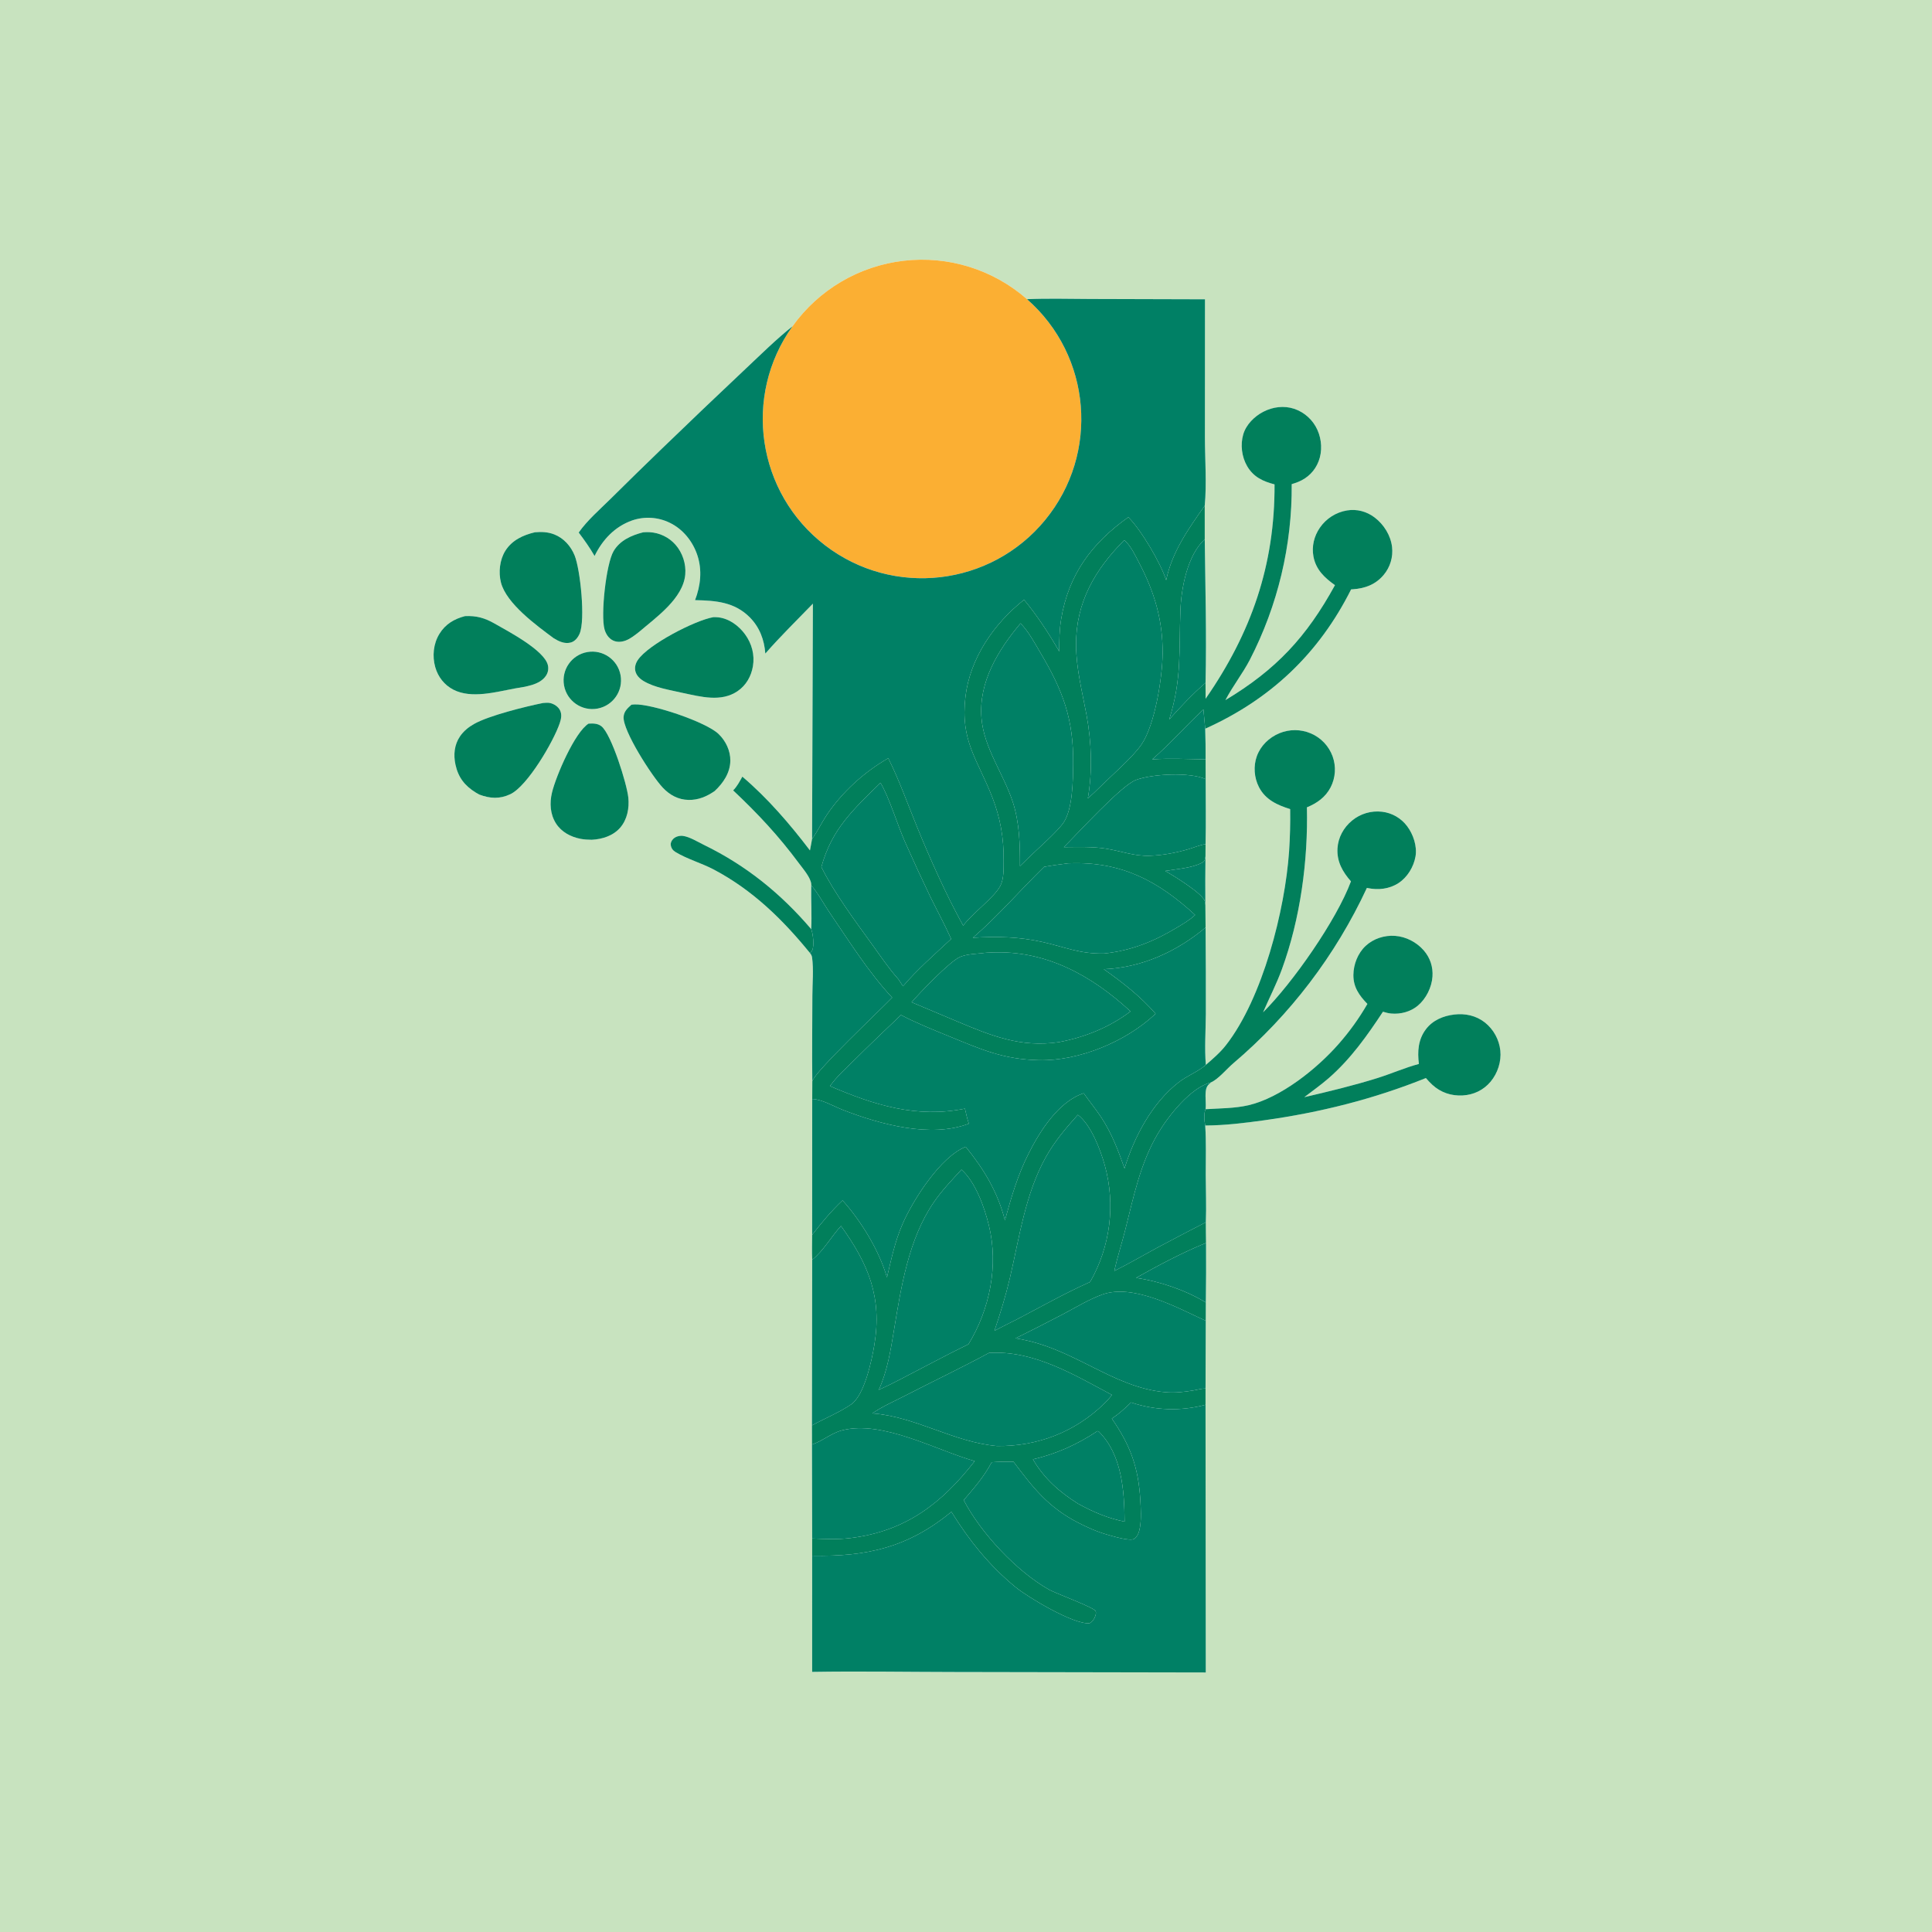
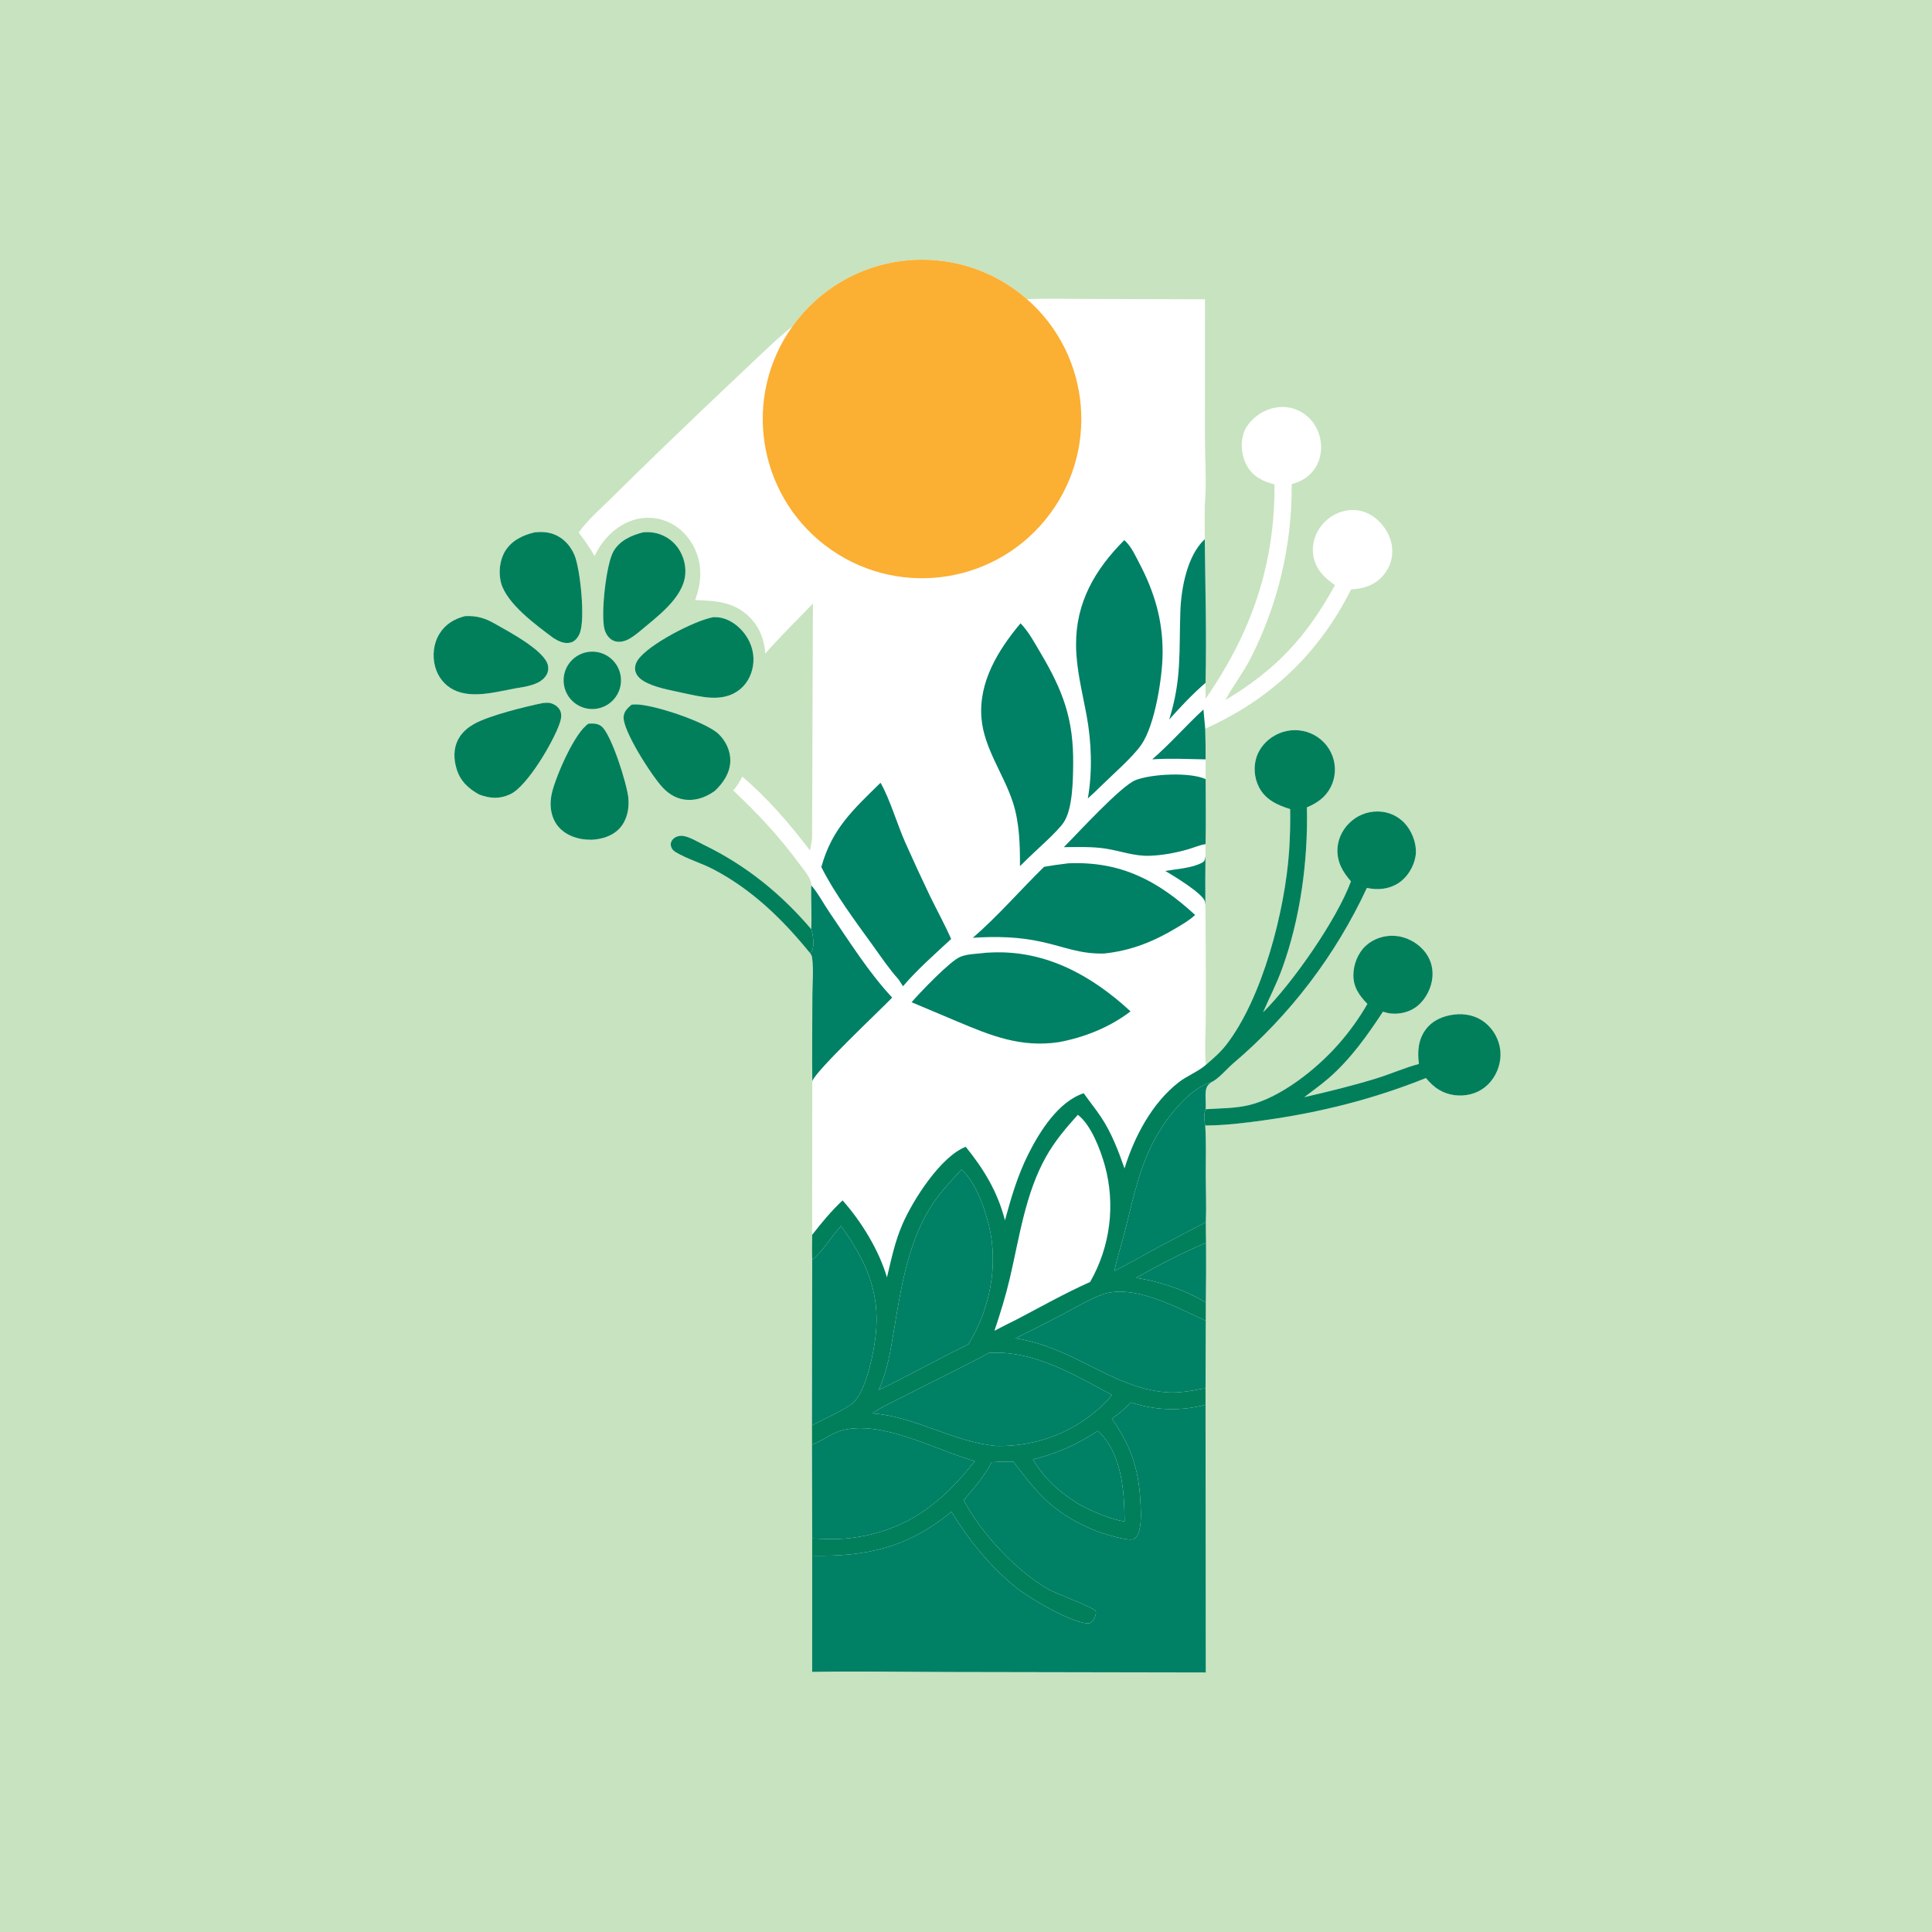
<svg xmlns="http://www.w3.org/2000/svg" style="display: block;" viewBox="0 0 2048 2048" width="1024" height="1024" preserveAspectRatio="none">
  <path transform="translate(0,0)" fill="rgb(200,227,191)" d="M 0 0 L 2048 0 L 2048 2048 L 0 2048 L 0 0 z M 1088.67 317.141 C 1052.82 285.726 1005.36 270.928 958.012 276.402 C 910.661 281.876 867.83 307.11 840.093 345.876 C 822.505 359.872 806.304 376.03 789.907 391.392 C 760.209 419.357 730.693 447.517 701.363 475.868 C 683.062 493.53 664.878 511.314 646.814 529.219 C 635.598 540.296 622.519 551.591 613.448 564.518 C 619.532 572.546 625.233 580.618 630.269 589.349 C 638.691 572.136 651.627 558.251 670.051 551.706 C 683.195 547.175 697.603 548.073 710.082 554.201 C 724.03 560.967 734.372 573.942 739.217 588.532 C 744.505 604.455 742.651 620.718 736.804 636.169 C 758.607 636.648 778.606 638.015 794.876 654.482 C 805.27 665.001 810.209 678.317 811.271 692.806 C 827.3 674.452 844.79 657.412 861.71 639.884 L 860.828 889.295 C 860.087 893.353 859.428 897.447 858.581 901.484 C 837.347 873.559 813.716 846.064 786.925 823.273 C 784.008 828.426 781.407 833.643 777.16 837.84 C 803.502 862.664 825.427 886.112 847.017 915.244 C 851.131 920.795 859.492 930.378 859.962 937.292 C 859.989 937.692 859.947 938.095 859.94 938.496 C 859.624 953.915 860.676 969.574 859.925 984.916 C 827.713 947.165 790.918 917.388 746.174 895.609 C 739.806 892.51 730.861 886.941 723.863 886.084 C 720.408 885.661 716.317 886.697 713.777 889.151 C 712.088 890.784 710.77 893.136 711.029 895.547 C 711.384 898.857 713.11 901.375 715.881 903.068 C 728.344 910.683 743.596 914.853 756.676 921.767 C 797.725 943.464 829.576 974.552 858.632 1010.27 C 859.764 1011.77 860.545 1012.93 860.816 1014.84 C 862.628 1027.58 861.165 1042.48 861.148 1055.44 C 861.109 1085.63 860.694 1115.88 861.078 1146.07 L 860.996 1164.97 L 860.918 1309 C 860.841 1317.8 860.638 1326.62 860.964 1335.41 L 860.707 1511 L 860.737 1531.23 L 860.944 1630.88 L 860.939 1649.12 L 860.918 1772.26 C 910.532 1771.44 960.306 1772.32 1009.93 1772.39 L 1278.17 1772.89 L 1277.91 1489.12 L 1277.92 1471.85 L 1278.16 1400.1 L 1278.23 1380.69 C 1278.52 1359.64 1278.6 1338.59 1278.45 1317.55 C 1278.27 1310.26 1278.3 1302.95 1278.24 1295.65 C 1278.87 1279.03 1278.18 1262.06 1278.13 1245.41 C 1278.09 1228.04 1278.72 1210.39 1277.57 1193.08 C 1298.51 1192.98 1319.54 1190.41 1340.25 1187.52 C 1399.25 1179.31 1456.18 1165.05 1511.5 1142.78 C 1513.66 1145.26 1515.87 1147.68 1518.3 1149.91 C 1527.24 1158.11 1538.36 1161.87 1550.44 1161.22 C 1562.1 1160.6 1572.63 1155.57 1580.14 1146.57 C 1587.6 1137.62 1591.62 1125.31 1590.42 1113.69 C 1589.16 1101.98 1583.28 1091.26 1574.09 1083.9 C 1564.76 1076.57 1553.19 1074.05 1541.54 1075.45 C 1529.87 1076.85 1518.7 1081.49 1511.47 1091.11 C 1503.22 1102.07 1502.46 1114.75 1504.09 1127.82 C 1489.3 1131.76 1474.77 1138.21 1460.08 1142.8 C 1434.49 1150.79 1408.71 1156.98 1382.62 1163.05 C 1391.36 1156.29 1400.37 1149.99 1408.69 1142.71 C 1431.86 1122.44 1449.18 1097.98 1465.99 1072.47 C 1468.94 1073.38 1471.8 1074.13 1474.88 1074.4 C 1484.78 1075.27 1495.27 1072.49 1502.94 1066.06 C 1511.7 1058.71 1517.66 1046.71 1518.48 1035.32 C 1519.22 1025.05 1516.07 1015.36 1509.32 1007.56 C 1501.72 998.785 1490.43 992.87 1478.8 992.047 C 1467.53 991.249 1455.93 994.958 1447.62 1002.7 C 1439.37 1010.4 1434.78 1022.18 1434.65 1033.38 C 1434.5 1046.41 1440.85 1055.27 1449.49 1064.21 C 1440.72 1079.41 1430.45 1093.7 1418.83 1106.86 C 1396.03 1132.86 1357.61 1163.68 1323.27 1171.63 C 1308.85 1174.97 1292.76 1174.86 1277.96 1175.8 C 1278.64 1169.66 1277.46 1163.39 1278.11 1157.21 C 1278.63 1152.42 1280 1150.24 1283.81 1147.32 C 1291.71 1143.75 1300.44 1132.98 1307.32 1127.16 C 1367.42 1076.14 1415.74 1012.69 1448.97 941.197 C 1449.23 941.26 1449.49 941.331 1449.76 941.385 C 1460.93 943.706 1472.67 942.456 1482.39 936.149 C 1491.87 929.997 1498.52 919.008 1500.48 907.941 C 1502.4 897.134 1498.12 884.385 1491.62 875.802 C 1485.21 867.22 1475.55 861.669 1464.91 860.467 C 1453.51 859.149 1442.06 862.536 1433.22 869.845 C 1424.31 877.137 1418.44 887.828 1417.79 899.386 C 1417 913.365 1423.2 924.189 1432.07 934.269 C 1416.8 975.33 1370.27 1042 1338.89 1073.11 C 1345.56 1057.77 1353.19 1043 1358.94 1027.25 C 1378.42 973.891 1386.69 912.462 1385.38 855.818 C 1396.06 851.422 1405.09 845.081 1410.51 834.597 C 1415.75 824.417 1416.51 812.511 1412.61 801.744 C 1408.61 790.77 1400.22 781.954 1389.47 777.405 C 1378.87 772.9 1366.91 772.835 1356.27 777.226 C 1345.31 781.783 1336.38 790.346 1332.3 801.59 C 1328.51 812.041 1329.44 824.438 1334.51 834.309 C 1341.45 847.8 1353.96 853.368 1367.63 857.689 C 1367.87 872.646 1367.48 887.607 1366.48 902.532 C 1362.16 964.68 1338.55 1057.94 1299.65 1107.8 C 1293.42 1115.8 1285.87 1122.21 1278.25 1128.83 C 1276.73 1111.31 1278.13 1092.45 1278.24 1074.79 C 1278.31 1044.26 1278.22 1013.72 1277.96 983.181 L 1277.75 959.542 C 1277.59 942.292 1277.63 925.042 1277.86 907.793 L 1277.94 894.846 C 1278.5 871.922 1278.02 848.865 1278.04 825.927 L 1277.98 804.965 C 1278.05 794.135 1277.92 783.304 1277.57 772.478 C 1346.84 741.34 1398.08 692.881 1432.24 624.764 L 1434.19 624.644 C 1447.09 623.759 1458.27 619.583 1466.78 609.391 C 1473.7 601.146 1476.9 590.41 1475.63 579.723 C 1474.18 567.562 1466.94 555.968 1457.25 548.607 C 1448.75 542.148 1438.43 539.35 1427.85 541.085 C 1416.18 543.041 1405.81 549.651 1399.11 559.4 C 1392.97 568.315 1390.3 579.203 1392.31 589.902 C 1394.93 603.916 1404.09 612.448 1415.13 620.281 C 1384.88 675.406 1352.78 709.822 1299 742.144 C 1306.68 727.368 1317.15 714.206 1324.86 699.443 C 1354.53 641.883 1369.78 577.974 1369.27 513.217 C 1371.64 512.496 1373.99 511.724 1376.27 510.785 C 1386.3 506.673 1393.89 499.12 1397.79 488.96 C 1401.86 478.383 1401.13 465.988 1396.51 455.711 C 1391.79 445.183 1382.91 437.089 1371.99 433.368 C 1361.06 429.713 1349.11 431.271 1339 436.568 C 1329.67 441.458 1320.99 450.05 1317.93 460.352 C 1314.69 471.288 1316.25 484.201 1321.97 494.049 C 1328.71 505.659 1338.7 510.234 1351.07 513.466 C 1351.44 598.962 1326.51 670.669 1277.99 740.692 L 1277.92 723.826 C 1279.1 673.187 1277.68 622.235 1277.08 571.584 C 1277.14 559.737 1277.14 547.89 1277.07 536.044 C 1279.25 512.525 1277.31 487.504 1277.25 463.827 L 1277.33 317.266 L 1155.68 316.925 C 1133.4 316.854 1110.92 316.195 1088.67 317.141 z M 567.014 564.233 C 554.522 567.19 542.78 572.578 535.683 583.867 C 529.7 593.384 528.267 606.744 531.037 617.515 C 536.798 639.913 568.873 663.099 586.992 676.59 C 592.343 679.881 598.675 682.898 605.148 681.06 C 609.564 679.807 612.59 675.874 614.363 671.849 C 620.787 657.271 615.126 603.623 609.141 588.851 C 605.127 578.944 597.652 570.463 587.573 566.515 C 580.855 563.882 574.128 563.628 567.014 564.233 z M 681.755 564.271 C 669.407 567.459 657.224 572.72 650.432 584.221 C 642.41 597.806 636.591 652.239 640.834 667.147 C 642.236 672.075 645.146 676.693 649.891 678.969 C 654.1 680.988 658.986 680.579 663.256 678.978 C 668.47 677.024 672.967 673.295 677.343 669.935 C 695.373 654.481 724.13 634.521 726.409 608.963 C 727.409 597.75 723.481 585.887 716.057 577.437 C 709.049 569.504 699.151 564.713 688.581 564.14 C 686.301 564.004 684.03 564.111 681.755 564.271 z M 492.925 653.105 C 481.425 656.105 472.149 661.552 465.781 671.93 C 459.392 682.341 458.083 695.527 461.389 707.209 C 464.308 717.525 471.042 726.179 480.622 731.099 C 499.834 740.966 525.84 733.444 545.889 729.772 C 556.708 727.887 572.069 726.322 578.744 716.311 C 580.971 712.971 581.677 709.063 580.784 705.147 C 577.177 689.319 538.511 669.148 524.386 661.051 C 513.889 655.034 505.02 652.539 492.925 653.105 z M 756.111 654.227 C 736.603 657.66 687.138 683.146 676.089 699.684 C 673.835 703.059 672.575 707.128 673.459 711.178 C 674.498 715.939 678.086 719.4 682.108 721.851 C 693.946 729.062 710.518 731.413 723.964 734.589 C 742.882 738.523 764.442 744.547 781.896 732.634 C 790.92 726.474 796.35 716.883 798.133 706.2 C 800.148 694.132 796.978 682.296 789.817 672.449 C 783.184 663.326 772.941 655.727 761.486 654.404 C 759.706 654.199 757.9 654.202 756.111 654.227 z M 622.737 691.177 C 606.059 694.026 594.904 709.927 597.9 726.579 C 600.896 743.231 616.895 754.246 633.52 751.103 C 649.938 747.999 660.787 732.242 657.828 715.796 C 654.869 699.351 639.208 688.364 622.737 691.177 z M 575.638 745.196 C 556.997 748.96 518.149 758.554 502.422 767.494 C 496.593 770.807 491.38 775.022 487.591 780.612 C 481.557 789.515 480.58 800.119 482.797 810.448 C 485.736 824.142 492.69 832.944 504.401 840.192 C 505.623 840.948 506.857 841.62 508.129 842.287 C 519.493 846.575 529.789 847.173 541.021 841.856 C 559.083 833.307 586.705 786.133 593.303 766.71 C 594.866 762.11 595.876 757.313 593.558 752.789 C 591.639 749.045 587.394 746.244 583.351 745.288 C 580.889 744.706 578.141 745.016 575.638 745.196 z M 669.381 746.994 C 665.235 750.724 661.453 754.006 661.043 759.902 C 660.027 774.5 691.042 822.751 702.559 834.94 C 709.938 842.748 718.954 847.727 729.86 847.948 C 740.298 848.16 749.13 844.344 757.555 838.565 C 766.637 830.086 773.983 819.311 774.18 806.431 C 774.342 795.8 769.346 785.427 761.78 778.111 C 748.49 765.259 690.903 745.954 672.518 746.715 C 671.469 746.758 670.425 746.881 669.381 746.994 z M 623.906 767.072 C 609.23 776.179 589.323 822.771 585.158 840.061 C 582.48 851.177 583.111 863.097 589.406 872.944 C 595.216 882.033 605.091 887.214 615.487 889.206 C 619.366 889.949 623.318 890.151 627.258 890.187 C 638.339 889.64 649.922 886.028 657.402 877.399 C 664.913 868.734 667.183 856.718 666.052 845.563 C 664.555 830.792 648.176 778.635 637.711 770.025 C 633.736 766.754 628.789 766.795 623.906 767.072 z" />
  <path transform="translate(0,0)" fill="rgb(251,175,51)" d="M 840.093 345.876 C 867.83 307.11 910.661 281.876 958.012 276.402 C 1005.36 270.928 1052.82 285.726 1088.67 317.141 C 1157.18 377.173 1165.71 480.722 1107.96 551.161 C 1050.21 621.599 946.998 633.53 874.702 578.124 C 802.405 522.719 787.091 419.953 840.093 345.876 z" />
-   <path transform="translate(0,0)" fill="rgb(0,128,101)" d="M 1088.67 317.141 C 1110.92 316.195 1133.4 316.854 1155.68 316.925 L 1277.33 317.266 L 1277.25 463.827 C 1277.31 487.504 1279.25 512.525 1277.07 536.044 C 1259.8 560.6 1242.36 585.101 1236.19 615.021 C 1230.28 596.721 1209.71 561.756 1196.07 548.259 C 1157.65 575.472 1132.8 608.789 1124.92 655.972 C 1122.99 667.507 1122.78 678.94 1122.86 690.604 C 1111.95 671.708 1099.51 652.577 1085.54 635.793 C 1053.84 660.794 1028.3 697.652 1023.41 738.544 C 1017.78 785.599 1036.21 804.862 1051.85 845.046 C 1060.43 867.083 1064.13 888.39 1063.89 911.96 C 1063.81 920.457 1064.36 931.306 1060.41 939 C 1054.04 951.412 1030.9 967.904 1021.02 981.229 C 1003.08 948.929 985.797 910.121 971.815 875.866 C 961.992 851.802 953.234 827.028 941.592 803.775 C 916.25 818.185 892.722 839.622 876.445 863.85 C 870.919 872.076 866.636 881.337 860.828 889.295 L 861.71 639.884 C 844.79 657.412 827.3 674.452 811.271 692.806 C 810.209 678.317 805.27 665.001 794.876 654.482 C 778.606 638.015 758.607 636.648 736.804 636.169 C 742.651 620.718 744.505 604.455 739.217 588.532 C 734.372 573.942 724.03 560.967 710.082 554.201 C 697.603 548.073 683.195 547.175 670.051 551.706 C 651.627 558.251 638.691 572.136 630.269 589.349 C 625.233 580.618 619.532 572.546 613.448 564.518 C 622.519 551.591 635.598 540.296 646.814 529.219 C 664.878 511.314 683.062 493.53 701.363 475.868 C 730.693 447.517 760.209 419.357 789.907 391.392 C 806.304 376.03 822.505 359.872 840.093 345.876 C 787.091 419.953 802.405 522.719 874.702 578.124 C 946.998 633.53 1050.21 621.599 1107.96 551.161 C 1165.71 480.722 1157.18 377.173 1088.67 317.141 z" />
-   <path transform="translate(0,0)" fill="rgb(1,127,91)" d="M 1236.19 615.021 C 1242.36 585.101 1259.8 560.6 1277.07 536.044 C 1277.14 547.89 1277.14 559.737 1277.08 571.584 C 1258.52 588.758 1252.12 623.578 1251.26 647.547 C 1249.69 690.905 1252.81 719.807 1239.43 762.672 C 1251.27 749.439 1264.45 735.368 1277.92 723.826 L 1277.99 740.692 C 1326.51 670.669 1351.44 598.962 1351.07 513.466 C 1338.7 510.234 1328.71 505.659 1321.97 494.049 C 1316.25 484.201 1314.69 471.288 1317.93 460.352 C 1320.99 450.05 1329.67 441.458 1339 436.568 C 1349.11 431.271 1361.06 429.713 1371.99 433.368 C 1382.91 437.089 1391.79 445.183 1396.51 455.711 C 1401.13 465.988 1401.86 478.383 1397.79 488.96 C 1393.89 499.12 1386.3 506.673 1376.27 510.785 C 1373.99 511.724 1371.64 512.496 1369.27 513.217 C 1369.78 577.974 1354.53 641.883 1324.86 699.443 C 1317.15 714.206 1306.68 727.368 1299 742.144 C 1352.78 709.822 1384.88 675.406 1415.13 620.281 C 1404.09 612.448 1394.93 603.916 1392.31 589.902 C 1390.3 579.203 1392.97 568.315 1399.11 559.4 C 1405.81 549.651 1416.18 543.041 1427.85 541.085 C 1438.43 539.35 1448.75 542.148 1457.25 548.607 C 1466.94 555.968 1474.18 567.562 1475.63 579.723 C 1476.9 590.41 1473.7 601.146 1466.78 609.391 C 1458.27 619.583 1447.09 623.759 1434.19 624.644 L 1432.24 624.764 C 1398.08 692.881 1346.84 741.34 1277.57 772.478 C 1277 765.678 1276.38 758.883 1275.69 752.094 C 1257.17 769.197 1240.44 788.455 1221.44 804.92 C 1240.45 803.673 1258.98 804.645 1277.98 804.965 L 1278.04 825.927 C 1261.45 818.227 1220.6 820.37 1203.78 826.936 C 1188.41 832.939 1142.62 883.103 1127.73 898.018 C 1142.58 897.958 1157.79 897.288 1172.5 899.636 C 1188.31 902.162 1202.64 907.786 1218.98 907.147 C 1232.8 906.607 1246.35 904.061 1259.61 900.229 C 1265.44 898.542 1272.02 895.642 1277.94 894.846 L 1277.86 907.793 C 1277.17 911.026 1277.5 912.693 1274.31 914.436 C 1263.72 920.227 1247.03 921.225 1235.21 923.232 C 1243.41 927.955 1275 947.126 1277.15 955.418 C 1277.49 956.732 1277.6 958.206 1277.75 959.542 L 1277.96 983.181 C 1247.48 1008.69 1210.22 1025.81 1170.09 1027.39 C 1190.11 1041.58 1208.76 1055.99 1224.97 1074.6 C 1193.99 1103.94 1144.06 1124.83 1101.37 1123.84 C 1063.42 1122.96 1040.37 1112.52 1006.49 1098.65 C 989.124 1091.54 971.714 1084.61 955.043 1075.94 C 938.523 1091.63 922.109 1107.32 905.919 1123.36 C 896.953 1132.24 887.133 1140.98 879.781 1151.29 C 926.575 1171.43 971.569 1185.54 1022.85 1175.21 C 1024.15 1180.47 1025.18 1186.02 1027.04 1191.1 C 986.605 1206.64 932.72 1191.76 893.76 1176.65 C 884.22 1172.95 871.205 1165.24 860.996 1164.97 L 861.078 1146.07 C 864.734 1134.95 932.116 1071.6 945.763 1057.51 C 920.576 1030.49 900.486 998.172 879.681 967.759 C 873.534 958.773 866.946 946.382 859.94 938.496 C 859.947 938.095 859.989 937.692 859.962 937.292 C 859.492 930.378 851.131 920.795 847.017 915.244 C 825.427 886.112 803.502 862.664 777.16 837.84 C 781.407 833.643 784.008 828.426 786.925 823.273 C 813.716 846.064 837.347 873.559 858.581 901.484 C 859.428 897.447 860.087 893.353 860.828 889.295 C 866.636 881.337 870.919 872.076 876.445 863.85 C 892.722 839.622 916.25 818.185 941.592 803.775 C 953.234 827.028 961.992 851.802 971.815 875.866 C 985.797 910.121 1003.08 948.929 1021.02 981.229 C 1030.9 967.904 1054.04 951.412 1060.41 939 C 1064.36 931.306 1063.81 920.457 1063.89 911.96 C 1064.13 888.39 1060.43 867.083 1051.85 845.046 C 1036.21 804.862 1017.78 785.599 1023.41 738.544 C 1028.3 697.652 1053.84 660.794 1085.54 635.793 C 1099.51 652.577 1111.95 671.708 1122.86 690.604 C 1122.78 678.94 1122.99 667.507 1124.92 655.972 C 1132.8 608.789 1157.65 575.472 1196.07 548.259 C 1209.71 561.756 1230.28 596.721 1236.19 615.021 z M 1191.64 572.672 C 1160.62 603.933 1140.31 638.682 1140.67 684 C 1140.87 709.189 1147.19 733.225 1151.75 757.814 C 1157.04 786.36 1158.21 817.643 1153.15 846.339 C 1157.8 842.229 1162.31 838.068 1166.67 833.643 C 1178.98 821.466 1200.81 802.653 1210.07 789.103 C 1224.41 768.122 1232.21 717.86 1232.41 692.724 C 1232.69 657.59 1223.84 627.713 1207.62 596.811 C 1203.77 589.48 1199.73 580.649 1193.93 574.624 C 1192.54 573.179 1192.96 573.54 1191.64 572.672 z M 1081.81 660.737 C 1058.18 688.888 1037.21 722.902 1040.4 761.276 C 1043.07 793.374 1063.99 820.49 1073.73 850.6 C 1080.73 872.245 1081.28 895.527 1081.21 918.101 C 1084.04 915.341 1086.99 912.644 1089.72 909.788 C 1099.31 900.382 1121.19 881.421 1127.68 871.552 C 1137.07 857.265 1137.4 827.481 1137.6 810.459 C 1138.17 762.297 1126.91 732.395 1102.76 691.676 C 1096.41 680.968 1090.52 669.75 1081.81 660.737 z M 933.377 829.792 C 904.515 858.158 881.765 878.522 870.668 919.073 C 883.989 946.081 906.926 976.906 924.788 1001.61 C 933.536 1013.71 942.36 1026.99 952.359 1038.02 C 953.962 1040.51 955.527 1043.03 957.205 1045.47 C 972.539 1027.51 991.024 1011.41 1008.29 995.32 C 1001.43 980.025 993.385 965.24 986.001 950.192 C 976.857 931.149 968 911.97 959.432 892.662 C 951.175 874.015 942.813 845.717 933.377 829.792 z M 1130.51 915.404 C 1122.56 916.346 1114.7 917.46 1106.81 918.85 C 1081.36 943.681 1058.21 970.791 1031.26 994.071 C 1056.5 992.529 1079.74 992.941 1104.6 998.463 C 1129.03 1003.89 1144.23 1011.25 1170.16 1010.79 C 1198.81 1007.82 1222.91 998.169 1247.5 983.338 C 1254.09 979.369 1261.29 975.248 1266.86 969.877 C 1227.29 933.471 1188.31 913.084 1133.71 915.112 C 1131.71 915.186 1132.45 915.132 1130.51 915.404 z M 1041.13 1010.41 C 1033.5 1011.19 1024.93 1011.41 1017.8 1014.34 C 1007.11 1018.73 974.939 1052.39 966.313 1062.41 L 1014.42 1082.67 C 1050.43 1097.85 1081.98 1110.71 1122.3 1104.74 C 1149.58 1099.69 1176.24 1089 1198.43 1072.1 C 1157.36 1034.14 1108.6 1007.09 1050.99 1009.66 C 1047.77 1009.81 1044.31 1009.9 1041.13 1010.41 z" />
  <path transform="translate(0,0)" fill="rgb(1,127,91)" d="M 586.992 676.59 C 568.873 663.099 536.798 639.913 531.037 617.515 C 528.267 606.744 529.7 593.384 535.683 583.867 C 542.78 572.578 554.522 567.19 567.014 564.233 C 574.128 563.628 580.855 563.882 587.573 566.515 C 597.652 570.463 605.127 578.944 609.141 588.851 C 615.126 603.623 620.787 657.271 614.363 671.849 C 612.59 675.874 609.564 679.807 605.148 681.06 C 598.675 682.898 592.343 679.881 586.992 676.59 z" />
  <path transform="translate(0,0)" fill="rgb(1,127,91)" d="M 677.343 669.935 C 672.967 673.295 668.47 677.024 663.256 678.978 C 658.986 680.579 654.1 680.988 649.891 678.969 C 645.146 676.693 642.236 672.075 640.834 667.147 C 636.591 652.239 642.41 597.806 650.432 584.221 C 657.224 572.72 669.407 567.459 681.755 564.271 C 684.03 564.111 686.301 564.004 688.581 564.14 C 699.151 564.713 709.049 569.504 716.057 577.437 C 723.481 585.887 727.409 597.75 726.409 608.963 C 724.13 634.521 695.373 654.481 677.343 669.935 z" />
  <path transform="translate(0,0)" fill="rgb(0,128,101)" d="M 1239.43 762.672 C 1252.81 719.807 1249.69 690.905 1251.26 647.547 C 1252.12 623.578 1258.52 588.758 1277.08 571.584 C 1277.68 622.235 1279.1 673.187 1277.92 723.826 C 1264.45 735.368 1251.27 749.439 1239.43 762.672 z" />
  <path transform="translate(0,0)" fill="rgb(0,128,101)" d="M 1153.15 846.339 C 1158.21 817.643 1157.04 786.36 1151.75 757.814 C 1147.19 733.225 1140.87 709.189 1140.67 684 C 1140.31 638.682 1160.62 603.933 1191.64 572.672 C 1192.96 573.54 1192.54 573.179 1193.93 574.624 C 1199.73 580.649 1203.77 589.48 1207.62 596.811 C 1223.84 627.713 1232.69 657.59 1232.41 692.724 C 1232.21 717.86 1224.41 768.122 1210.07 789.103 C 1200.81 802.653 1178.98 821.466 1166.67 833.643 C 1162.31 838.068 1157.8 842.229 1153.15 846.339 z" />
  <path transform="translate(0,0)" fill="rgb(1,127,91)" d="M 545.889 729.772 C 525.84 733.444 499.834 740.966 480.622 731.099 C 471.042 726.179 464.308 717.525 461.389 707.209 C 458.083 695.527 459.392 682.341 465.781 671.93 C 472.149 661.552 481.425 656.105 492.925 653.105 C 505.02 652.539 513.889 655.034 524.386 661.051 C 538.511 669.148 577.177 689.319 580.784 705.147 C 581.677 709.063 580.971 712.971 578.744 716.311 C 572.069 726.322 556.708 727.887 545.889 729.772 z" />
  <path transform="translate(0,0)" fill="rgb(1,127,91)" d="M 723.964 734.589 C 710.518 731.413 693.946 729.062 682.108 721.851 C 678.086 719.4 674.498 715.939 673.459 711.178 C 672.575 707.128 673.835 703.059 676.089 699.684 C 687.138 683.146 736.603 657.66 756.111 654.227 C 757.9 654.202 759.706 654.199 761.486 654.404 C 772.941 655.727 783.184 663.326 789.817 672.449 C 796.978 682.296 800.148 694.132 798.133 706.2 C 796.35 716.883 790.92 726.474 781.896 732.634 C 764.442 744.547 742.882 738.523 723.964 734.589 z" />
  <path transform="translate(0,0)" fill="rgb(0,128,101)" d="M 1081.21 918.101 C 1081.28 895.527 1080.73 872.245 1073.73 850.6 C 1063.99 820.49 1043.07 793.374 1040.4 761.276 C 1037.21 722.902 1058.18 688.888 1081.81 660.737 C 1090.52 669.75 1096.41 680.968 1102.76 691.676 C 1126.91 732.395 1138.17 762.297 1137.6 810.459 C 1137.4 827.481 1137.07 857.265 1127.68 871.552 C 1121.19 881.421 1099.31 900.382 1089.72 909.788 C 1086.99 912.644 1084.04 915.341 1081.21 918.101 z" />
  <path transform="translate(0,0)" fill="rgb(1,127,91)" d="M 633.52 751.103 C 616.895 754.246 600.896 743.231 597.9 726.579 C 594.904 709.927 606.059 694.026 622.737 691.177 C 639.208 688.364 654.869 699.351 657.828 715.796 C 660.787 732.242 649.938 747.999 633.52 751.103 z" />
  <path transform="translate(0,0)" fill="rgb(1,127,91)" d="M 508.129 842.287 C 506.857 841.62 505.623 840.948 504.401 840.192 C 492.69 832.944 485.736 824.142 482.797 810.448 C 480.58 800.119 481.557 789.515 487.591 780.612 C 491.38 775.022 496.593 770.807 502.422 767.494 C 518.149 758.554 556.997 748.96 575.638 745.196 C 578.141 745.016 580.889 744.706 583.351 745.288 C 587.394 746.244 591.639 749.045 593.558 752.789 C 595.876 757.313 594.866 762.11 593.303 766.71 C 586.705 786.133 559.083 833.307 541.021 841.856 C 529.789 847.173 519.493 846.575 508.129 842.287 z" />
  <path transform="translate(0,0)" fill="rgb(1,127,91)" d="M 757.555 838.565 C 749.13 844.344 740.298 848.16 729.86 847.948 C 718.954 847.727 709.938 842.748 702.559 834.94 C 691.042 822.751 660.027 774.5 661.043 759.902 C 661.453 754.006 665.235 750.724 669.381 746.994 C 670.425 746.881 671.469 746.758 672.518 746.715 C 690.903 745.954 748.49 765.259 761.78 778.111 C 769.346 785.427 774.342 795.8 774.18 806.431 C 773.983 819.311 766.637 830.086 757.555 838.565 z" />
  <path transform="translate(0,0)" fill="rgb(0,128,101)" d="M 1275.69 752.094 C 1276.38 758.883 1277 765.678 1277.57 772.478 C 1277.92 783.304 1278.05 794.135 1277.98 804.965 C 1258.98 804.645 1240.45 803.673 1221.44 804.92 C 1240.44 788.455 1257.17 769.197 1275.69 752.094 z" />
  <path transform="translate(0,0)" fill="rgb(1,127,91)" d="M 627.258 890.187 C 623.318 890.151 619.366 889.949 615.487 889.206 C 605.091 887.214 595.216 882.033 589.406 872.944 C 583.111 863.097 582.48 851.177 585.158 840.061 C 589.323 822.771 609.23 776.179 623.906 767.072 C 628.789 766.795 633.736 766.754 637.711 770.025 C 648.176 778.635 664.555 830.792 666.052 845.563 C 667.183 856.718 664.913 868.734 657.402 877.399 C 649.922 886.028 638.339 889.64 627.258 890.187 z" />
  <path transform="translate(0,0)" fill="rgb(1,127,91)" d="M 1278.25 1128.83 C 1285.87 1122.21 1293.42 1115.8 1299.65 1107.8 C 1338.55 1057.94 1362.16 964.68 1366.48 902.532 C 1367.48 887.607 1367.87 872.646 1367.63 857.689 C 1353.96 853.368 1341.45 847.8 1334.51 834.309 C 1329.44 824.438 1328.51 812.041 1332.3 801.59 C 1336.38 790.346 1345.31 781.783 1356.27 777.226 C 1366.91 772.835 1378.87 772.9 1389.47 777.405 C 1400.22 781.954 1408.61 790.77 1412.61 801.744 C 1416.51 812.511 1415.75 824.417 1410.51 834.597 C 1405.09 845.081 1396.06 851.422 1385.38 855.818 C 1386.69 912.462 1378.42 973.891 1358.94 1027.25 C 1353.19 1043 1345.56 1057.77 1338.89 1073.11 C 1370.27 1042 1416.8 975.33 1432.07 934.269 C 1423.2 924.189 1417 913.365 1417.79 899.386 C 1418.44 887.828 1424.31 877.137 1433.22 869.845 C 1442.06 862.536 1453.51 859.149 1464.91 860.467 C 1475.55 861.669 1485.21 867.22 1491.62 875.802 C 1498.12 884.385 1502.4 897.134 1500.48 907.941 C 1498.52 919.008 1491.87 929.997 1482.39 936.149 C 1472.67 942.456 1460.93 943.706 1449.76 941.385 C 1449.49 941.331 1449.23 941.26 1448.97 941.197 C 1415.74 1012.69 1367.42 1076.14 1307.32 1127.16 C 1300.44 1132.98 1291.71 1143.75 1283.81 1147.32 C 1262.04 1152.84 1238.32 1183.16 1227.47 1201.53 C 1208.54 1233.56 1201.7 1268.61 1192.71 1304.09 C 1189.05 1318.54 1184.39 1332.69 1181.19 1347.25 C 1196.51 1339.65 1211.27 1330.99 1226.31 1322.84 C 1243.55 1313.65 1260.86 1304.58 1278.24 1295.65 C 1278.3 1302.95 1278.27 1310.26 1278.45 1317.55 C 1252.96 1327.98 1228.29 1341.09 1204.29 1354.58 C 1229.12 1358.22 1256.64 1367.52 1278.23 1380.69 L 1278.16 1400.1 C 1247.98 1386.2 1201.03 1360.26 1168.06 1372.39 C 1154.16 1377.51 1140.74 1385.71 1127.63 1392.63 C 1110.69 1401.54 1093.63 1410.23 1076.46 1418.69 C 1137.58 1427.91 1178.64 1470.9 1235.39 1475.81 C 1245.64 1476.7 1255.59 1475.54 1265.7 1473.81 C 1269.66 1473.13 1273.91 1471.9 1277.92 1471.85 L 1277.91 1489.12 C 1251.92 1496.08 1224.45 1495.22 1198.95 1486.64 C 1192.49 1492.95 1186.12 1498.78 1178.58 1503.78 C 1198.25 1532.1 1206.76 1555.44 1208.79 1590.18 C 1209.33 1599.51 1209.97 1609.99 1208.36 1619.24 C 1207.61 1623.58 1206.15 1628.6 1202.31 1631.21 C 1198.04 1634.13 1178.91 1628.25 1174.02 1626.87 C 1163.19 1623.83 1152.77 1619.2 1142.79 1614.05 C 1111.13 1597.72 1095.25 1577.2 1074.34 1549.5 C 1066.57 1549.37 1058.95 1549.45 1051.2 1550.04 C 1043.06 1565.46 1032.82 1577.03 1021.57 1590.21 C 1039.77 1625.24 1078.19 1666.22 1112.3 1685.22 C 1119.46 1689.21 1159.07 1703.69 1161.33 1707.76 C 1162.12 1709.17 1161.61 1711.39 1161.13 1712.83 C 1160 1716.24 1158.17 1718.95 1154.99 1720.7 C 1138.27 1722.33 1089.78 1693.25 1076.57 1682.44 C 1048.91 1659.8 1027.28 1632.86 1008.54 1602.61 C 962.723 1640.2 919.226 1650.26 860.939 1649.12 L 860.944 1630.88 C 874.567 1631.39 887.853 1632.09 901.447 1630.43 C 959.945 1623.29 998.056 1593.92 1033.24 1548.87 C 991.841 1537.04 935.615 1505.29 892.761 1516.17 C 881.332 1519.07 872.498 1527.18 861.537 1530.97 C 861.272 1531.06 861.004 1531.14 860.737 1531.23 L 860.707 1511 C 874.223 1503.59 889.431 1497.42 902.137 1488.82 C 916.393 1479.16 924.196 1441.72 926.858 1425.6 C 935.206 1375.04 920.57 1339.99 891.496 1299.55 C 881.125 1310.83 872.987 1325.83 860.964 1335.41 C 860.638 1326.62 860.841 1317.8 860.918 1309 C 870.798 1296.25 881.379 1283.52 893.171 1272.49 C 912.964 1294.54 931.981 1325.72 940.206 1354.11 C 944.918 1334.54 948.585 1316.28 956.682 1297.64 C 967.696 1272.28 996.937 1226.13 1023.71 1215.65 C 1043.14 1239.67 1057.51 1263.42 1065.28 1293.57 C 1072.08 1268.93 1078.66 1246.14 1090.21 1223.13 C 1102.16 1199.31 1121.99 1167.71 1148.78 1158.87 C 1154.87 1167.61 1161.69 1175.82 1167.54 1184.74 C 1178.53 1201.47 1185.45 1219.83 1192.05 1238.59 C 1202.39 1204.99 1221.25 1169.11 1249.59 1147.2 C 1258.36 1140.41 1269.17 1136.4 1277.55 1129.43 C 1277.79 1129.23 1278.02 1129.03 1278.25 1128.83 z M 1142.55 1181.73 C 1129.78 1195.92 1118.11 1209.63 1108.71 1226.4 C 1086.74 1265.65 1080.57 1311.99 1070.39 1355.31 C 1065.97 1374.12 1060.28 1392.37 1054.16 1410.68 C 1062.2 1406.48 1070.27 1402.37 1078.4 1398.35 C 1103.92 1384.99 1129.26 1370.68 1155.56 1358.95 C 1177.01 1321.49 1182.62 1277.01 1171.16 1235.39 C 1166.59 1219 1156.63 1192.37 1142.55 1181.73 z M 1019.19 1239.84 C 1008.85 1251.06 998.279 1262.1 989.66 1274.74 C 963.079 1313.71 955.262 1364.1 947.698 1409.74 C 944.134 1431.24 940.653 1453.36 931.531 1473.34 C 939.808 1469.55 947.975 1465.54 956.022 1461.29 C 979.532 1449.2 1002.85 1436.52 1026.61 1424.95 C 1049.21 1388.01 1058.64 1341.56 1048.32 1299.22 C 1043.68 1280.18 1034.28 1253.25 1019.19 1239.84 z M 1048.32 1434.14 C 1019.23 1449.92 989.148 1464.09 959.76 1479.33 C 948.283 1485.29 935.283 1490.79 924.743 1498.24 C 970.903 1501.73 1010.52 1528.71 1056.86 1532.85 C 1099.64 1533.35 1139.33 1518.13 1170.2 1488.2 C 1173.26 1485.24 1176.23 1482.12 1178.66 1478.62 C 1138.21 1457.18 1095.87 1431.16 1048.32 1434.14 z M 1163.35 1516.98 C 1142.05 1531.15 1119.89 1541.13 1094.96 1546.98 C 1106.76 1567.27 1123.01 1581.58 1142.78 1593.98 C 1158.64 1602.73 1174.3 1609.46 1192.13 1612.99 C 1191.83 1580.12 1189.39 1541.98 1164.66 1517.39 L 1163.35 1516.98 z" />
  <path transform="translate(0,0)" fill="rgb(0,128,101)" d="M 1127.73 898.018 C 1142.62 883.103 1188.41 832.939 1203.78 826.936 C 1220.6 820.37 1261.45 818.227 1278.04 825.927 C 1278.02 848.865 1278.5 871.922 1277.94 894.846 C 1272.02 895.642 1265.44 898.542 1259.61 900.229 C 1246.35 904.061 1232.8 906.607 1218.98 907.147 C 1202.64 907.786 1188.31 902.162 1172.5 899.636 C 1157.79 897.288 1142.58 897.958 1127.73 898.018 z" />
  <path transform="translate(0,0)" fill="rgb(0,128,101)" d="M 870.668 919.073 C 881.765 878.522 904.515 858.158 933.377 829.792 C 942.813 845.717 951.175 874.015 959.432 892.662 C 968 911.97 976.857 931.149 986.001 950.192 C 993.385 965.24 1001.43 980.025 1008.29 995.32 C 991.024 1011.41 972.539 1027.51 957.205 1045.47 C 955.527 1043.03 953.962 1040.51 952.359 1038.02 C 942.36 1026.99 933.536 1013.71 924.788 1001.61 C 906.926 976.906 883.989 946.081 870.668 919.073 z" />
  <path transform="translate(0,0)" fill="rgb(1,127,91)" d="M 858.632 1010.27 C 829.576 974.552 797.725 943.464 756.676 921.767 C 743.596 914.853 728.344 910.683 715.881 903.068 C 713.11 901.375 711.384 898.857 711.029 895.547 C 710.77 893.136 712.088 890.784 713.777 889.151 C 716.317 886.697 720.408 885.661 723.863 886.084 C 730.861 886.941 739.806 892.51 746.174 895.609 C 790.918 917.388 827.713 947.165 859.925 984.916 C 861.872 990.145 863.31 1002.44 860.921 1007.55 C 860.424 1008.61 859.477 1009.48 858.632 1010.27 z" />
  <path transform="translate(0,0)" fill="rgb(0,128,101)" d="M 1235.21 923.232 C 1247.03 921.225 1263.72 920.227 1274.31 914.436 C 1277.5 912.693 1277.17 911.026 1277.86 907.793 C 1277.63 925.042 1277.59 942.292 1277.75 959.542 C 1277.6 958.206 1277.49 956.732 1277.15 955.418 C 1275 947.126 1243.41 927.955 1235.21 923.232 z" />
  <path transform="translate(0,0)" fill="rgb(0,128,101)" d="M 1106.81 918.85 C 1114.7 917.46 1122.56 916.346 1130.51 915.404 C 1132.45 915.132 1131.71 915.186 1133.71 915.112 C 1188.31 913.084 1227.29 933.471 1266.86 969.877 C 1261.29 975.248 1254.09 979.369 1247.5 983.338 C 1222.91 998.169 1198.81 1007.82 1170.16 1010.79 C 1144.23 1011.25 1129.03 1003.89 1104.6 998.463 C 1079.74 992.941 1056.5 992.529 1031.26 994.071 C 1058.21 970.791 1081.36 943.681 1106.81 918.85 z" />
  <path transform="translate(0,0)" fill="rgb(0,128,101)" d="M 859.94 938.496 C 866.946 946.382 873.534 958.773 879.681 967.759 C 900.486 998.172 920.576 1030.49 945.763 1057.51 C 932.116 1071.6 864.734 1134.95 861.078 1146.07 C 860.694 1115.88 861.109 1085.63 861.148 1055.44 C 861.165 1042.48 862.628 1027.58 860.816 1014.84 C 860.545 1012.93 859.764 1011.77 858.632 1010.27 C 859.477 1009.48 860.424 1008.61 860.921 1007.55 C 863.31 1002.44 861.872 990.145 859.925 984.916 C 860.676 969.574 859.624 953.915 859.94 938.496 z" />
-   <path transform="translate(0,0)" fill="rgb(0,128,101)" d="M 1170.09 1027.39 C 1210.22 1025.81 1247.48 1008.69 1277.96 983.181 C 1278.22 1013.72 1278.31 1044.26 1278.24 1074.79 C 1278.13 1092.45 1276.73 1111.31 1278.25 1128.83 C 1278.02 1129.03 1277.79 1129.23 1277.55 1129.43 C 1269.17 1136.4 1258.36 1140.41 1249.59 1147.2 C 1221.25 1169.11 1202.39 1204.99 1192.05 1238.59 C 1185.45 1219.83 1178.53 1201.47 1167.54 1184.74 C 1161.69 1175.82 1154.87 1167.61 1148.78 1158.87 C 1121.99 1167.71 1102.16 1199.31 1090.21 1223.13 C 1078.66 1246.14 1072.08 1268.93 1065.28 1293.57 C 1057.51 1263.42 1043.14 1239.67 1023.71 1215.65 C 996.937 1226.13 967.696 1272.28 956.682 1297.64 C 948.585 1316.28 944.918 1334.54 940.206 1354.11 C 931.981 1325.72 912.964 1294.54 893.171 1272.49 C 881.379 1283.52 870.798 1296.25 860.918 1309 L 860.996 1164.97 C 871.205 1165.24 884.22 1172.95 893.76 1176.65 C 932.72 1191.76 986.605 1206.64 1027.04 1191.1 C 1025.18 1186.02 1024.15 1180.47 1022.85 1175.21 C 971.569 1185.54 926.575 1171.43 879.781 1151.29 C 887.133 1140.98 896.953 1132.24 905.919 1123.36 C 922.109 1107.32 938.523 1091.63 955.043 1075.94 C 971.714 1084.61 989.124 1091.54 1006.49 1098.65 C 1040.37 1112.52 1063.42 1122.96 1101.37 1123.84 C 1144.06 1124.83 1193.99 1103.94 1224.97 1074.6 C 1208.76 1055.99 1190.11 1041.58 1170.09 1027.39 z" />
  <path transform="translate(0,0)" fill="rgb(1,127,91)" d="M 1277.57 1193.08 C 1276.63 1188.57 1275.93 1180.04 1277.96 1175.8 C 1292.76 1174.86 1308.85 1174.97 1323.27 1171.63 C 1357.61 1163.68 1396.03 1132.86 1418.83 1106.86 C 1430.45 1093.7 1440.72 1079.41 1449.49 1064.21 C 1440.85 1055.27 1434.5 1046.41 1434.65 1033.38 C 1434.78 1022.18 1439.37 1010.4 1447.62 1002.7 C 1455.93 994.958 1467.53 991.249 1478.8 992.047 C 1490.43 992.87 1501.72 998.785 1509.32 1007.56 C 1516.07 1015.36 1519.22 1025.05 1518.48 1035.32 C 1517.66 1046.71 1511.7 1058.71 1502.94 1066.06 C 1495.27 1072.49 1484.78 1075.27 1474.88 1074.4 C 1471.8 1074.13 1468.94 1073.38 1465.99 1072.47 C 1449.18 1097.98 1431.86 1122.44 1408.69 1142.71 C 1400.37 1149.99 1391.36 1156.29 1382.62 1163.05 C 1408.71 1156.98 1434.49 1150.79 1460.08 1142.8 C 1474.77 1138.21 1489.3 1131.76 1504.09 1127.82 C 1502.46 1114.75 1503.22 1102.07 1511.47 1091.11 C 1518.7 1081.49 1529.87 1076.85 1541.54 1075.45 C 1553.19 1074.05 1564.76 1076.57 1574.09 1083.9 C 1583.28 1091.26 1589.16 1101.98 1590.42 1113.69 C 1591.62 1125.31 1587.6 1137.62 1580.14 1146.57 C 1572.63 1155.57 1562.1 1160.6 1550.44 1161.22 C 1538.36 1161.87 1527.24 1158.11 1518.3 1149.91 C 1515.87 1147.68 1513.66 1145.26 1511.5 1142.78 C 1456.18 1165.05 1399.25 1179.31 1340.25 1187.52 C 1319.54 1190.41 1298.51 1192.98 1277.57 1193.08 z" />
  <path transform="translate(0,0)" fill="rgb(0,128,101)" d="M 966.313 1062.41 C 974.939 1052.39 1007.11 1018.73 1017.8 1014.34 C 1024.93 1011.41 1033.5 1011.19 1041.13 1010.41 C 1044.31 1009.9 1047.77 1009.81 1050.99 1009.66 C 1108.6 1007.09 1157.36 1034.14 1198.43 1072.1 C 1176.24 1089 1149.58 1099.69 1122.3 1104.74 C 1081.98 1110.71 1050.43 1097.85 1014.42 1082.67 L 966.313 1062.41 z" />
  <path transform="translate(0,0)" fill="rgb(0,128,101)" d="M 1181.19 1347.25 C 1184.39 1332.69 1189.05 1318.54 1192.71 1304.09 C 1201.7 1268.61 1208.54 1233.56 1227.47 1201.53 C 1238.32 1183.16 1262.04 1152.84 1283.81 1147.32 C 1280 1150.24 1278.63 1152.42 1278.11 1157.21 C 1277.46 1163.39 1278.64 1169.66 1277.96 1175.8 C 1275.93 1180.04 1276.63 1188.57 1277.57 1193.08 C 1278.72 1210.39 1278.09 1228.04 1278.13 1245.41 C 1278.18 1262.06 1278.87 1279.03 1278.24 1295.65 C 1260.86 1304.58 1243.55 1313.65 1226.31 1322.84 C 1211.27 1330.99 1196.51 1339.65 1181.19 1347.25 z" />
-   <path transform="translate(0,0)" fill="rgb(0,128,101)" d="M 1054.16 1410.68 C 1060.28 1392.37 1065.97 1374.12 1070.39 1355.31 C 1080.57 1311.99 1086.74 1265.65 1108.71 1226.4 C 1118.11 1209.63 1129.78 1195.92 1142.55 1181.73 C 1156.63 1192.37 1166.59 1219 1171.16 1235.39 C 1182.62 1277.01 1177.01 1321.49 1155.56 1358.95 C 1129.26 1370.68 1103.92 1384.99 1078.4 1398.35 C 1070.27 1402.37 1062.2 1406.48 1054.16 1410.68 z" />
  <path transform="translate(0,0)" fill="rgb(0,128,101)" d="M 931.531 1473.34 C 940.653 1453.36 944.134 1431.24 947.698 1409.74 C 955.262 1364.1 963.079 1313.71 989.66 1274.74 C 998.279 1262.1 1008.85 1251.06 1019.19 1239.84 C 1034.28 1253.25 1043.68 1280.18 1048.32 1299.22 C 1058.64 1341.56 1049.21 1388.01 1026.61 1424.95 C 1002.85 1436.52 979.532 1449.2 956.022 1461.29 C 947.975 1465.54 939.808 1469.55 931.531 1473.34 z" />
  <path transform="translate(0,0)" fill="rgb(0,128,101)" d="M 860.964 1335.41 C 872.987 1325.83 881.125 1310.83 891.496 1299.55 C 920.57 1339.99 935.206 1375.04 926.858 1425.6 C 924.196 1441.72 916.393 1479.16 902.137 1488.82 C 889.431 1497.42 874.223 1503.59 860.707 1511 L 860.964 1335.41 z" />
  <path transform="translate(0,0)" fill="rgb(0,128,101)" d="M 1204.29 1354.58 C 1228.29 1341.09 1252.96 1327.98 1278.45 1317.55 C 1278.6 1338.59 1278.52 1359.64 1278.23 1380.69 C 1256.64 1367.52 1229.12 1358.22 1204.29 1354.58 z" />
  <path transform="translate(0,0)" fill="rgb(0,128,101)" d="M 1076.46 1418.69 C 1093.63 1410.23 1110.69 1401.54 1127.63 1392.63 C 1140.74 1385.71 1154.16 1377.51 1168.06 1372.39 C 1201.03 1360.26 1247.98 1386.2 1278.16 1400.1 L 1277.92 1471.85 C 1273.91 1471.9 1269.66 1473.13 1265.7 1473.81 C 1255.59 1475.54 1245.64 1476.7 1235.39 1475.81 C 1178.64 1470.9 1137.58 1427.91 1076.46 1418.69 z" />
  <path transform="translate(0,0)" fill="rgb(0,128,101)" d="M 924.743 1498.24 C 935.283 1490.79 948.283 1485.29 959.76 1479.33 C 989.148 1464.09 1019.23 1449.92 1048.32 1434.14 C 1095.87 1431.16 1138.21 1457.18 1178.66 1478.62 C 1176.23 1482.12 1173.26 1485.24 1170.2 1488.2 C 1139.33 1518.13 1099.64 1533.35 1056.86 1532.85 C 1010.52 1528.71 970.903 1501.73 924.743 1498.24 z" />
  <path transform="translate(0,0)" fill="rgb(0,128,101)" d="M 1198.95 1486.64 C 1224.45 1495.22 1251.92 1496.08 1277.91 1489.12 L 1278.17 1772.89 L 1009.93 1772.39 C 960.306 1772.32 910.532 1771.44 860.918 1772.26 L 860.939 1649.12 C 919.226 1650.26 962.723 1640.2 1008.54 1602.61 C 1027.28 1632.86 1048.91 1659.8 1076.57 1682.44 C 1089.78 1693.25 1138.27 1722.33 1154.99 1720.7 C 1158.17 1718.95 1160 1716.24 1161.13 1712.83 C 1161.61 1711.39 1162.12 1709.17 1161.33 1707.76 C 1159.07 1703.69 1119.46 1689.21 1112.3 1685.22 C 1078.19 1666.22 1039.77 1625.24 1021.57 1590.21 C 1032.82 1577.03 1043.06 1565.46 1051.2 1550.04 C 1058.95 1549.45 1066.57 1549.37 1074.34 1549.5 C 1095.25 1577.2 1111.13 1597.72 1142.79 1614.05 C 1152.77 1619.2 1163.19 1623.83 1174.02 1626.87 C 1178.91 1628.25 1198.04 1634.13 1202.31 1631.21 C 1206.15 1628.6 1207.61 1623.58 1208.36 1619.24 C 1209.97 1609.99 1209.33 1599.51 1208.79 1590.18 C 1206.76 1555.44 1198.25 1532.1 1178.58 1503.78 C 1186.12 1498.78 1192.49 1492.95 1198.95 1486.64 z" />
  <path transform="translate(0,0)" fill="rgb(0,128,101)" d="M 860.737 1531.23 C 861.004 1531.14 861.272 1531.06 861.537 1530.97 C 872.498 1527.18 881.332 1519.07 892.761 1516.17 C 935.615 1505.29 991.841 1537.04 1033.24 1548.87 C 998.056 1593.92 959.945 1623.29 901.447 1630.43 C 887.853 1632.09 874.567 1631.39 860.944 1630.88 L 860.737 1531.23 z" />
  <path transform="translate(0,0)" fill="rgb(0,128,101)" d="M 1094.96 1546.98 C 1119.89 1541.13 1142.05 1531.15 1163.35 1516.98 L 1164.66 1517.39 C 1189.39 1541.98 1191.83 1580.12 1192.13 1612.99 C 1174.3 1609.46 1158.64 1602.73 1142.78 1593.98 C 1123.01 1581.58 1106.76 1567.27 1094.96 1546.98 z" />
</svg>